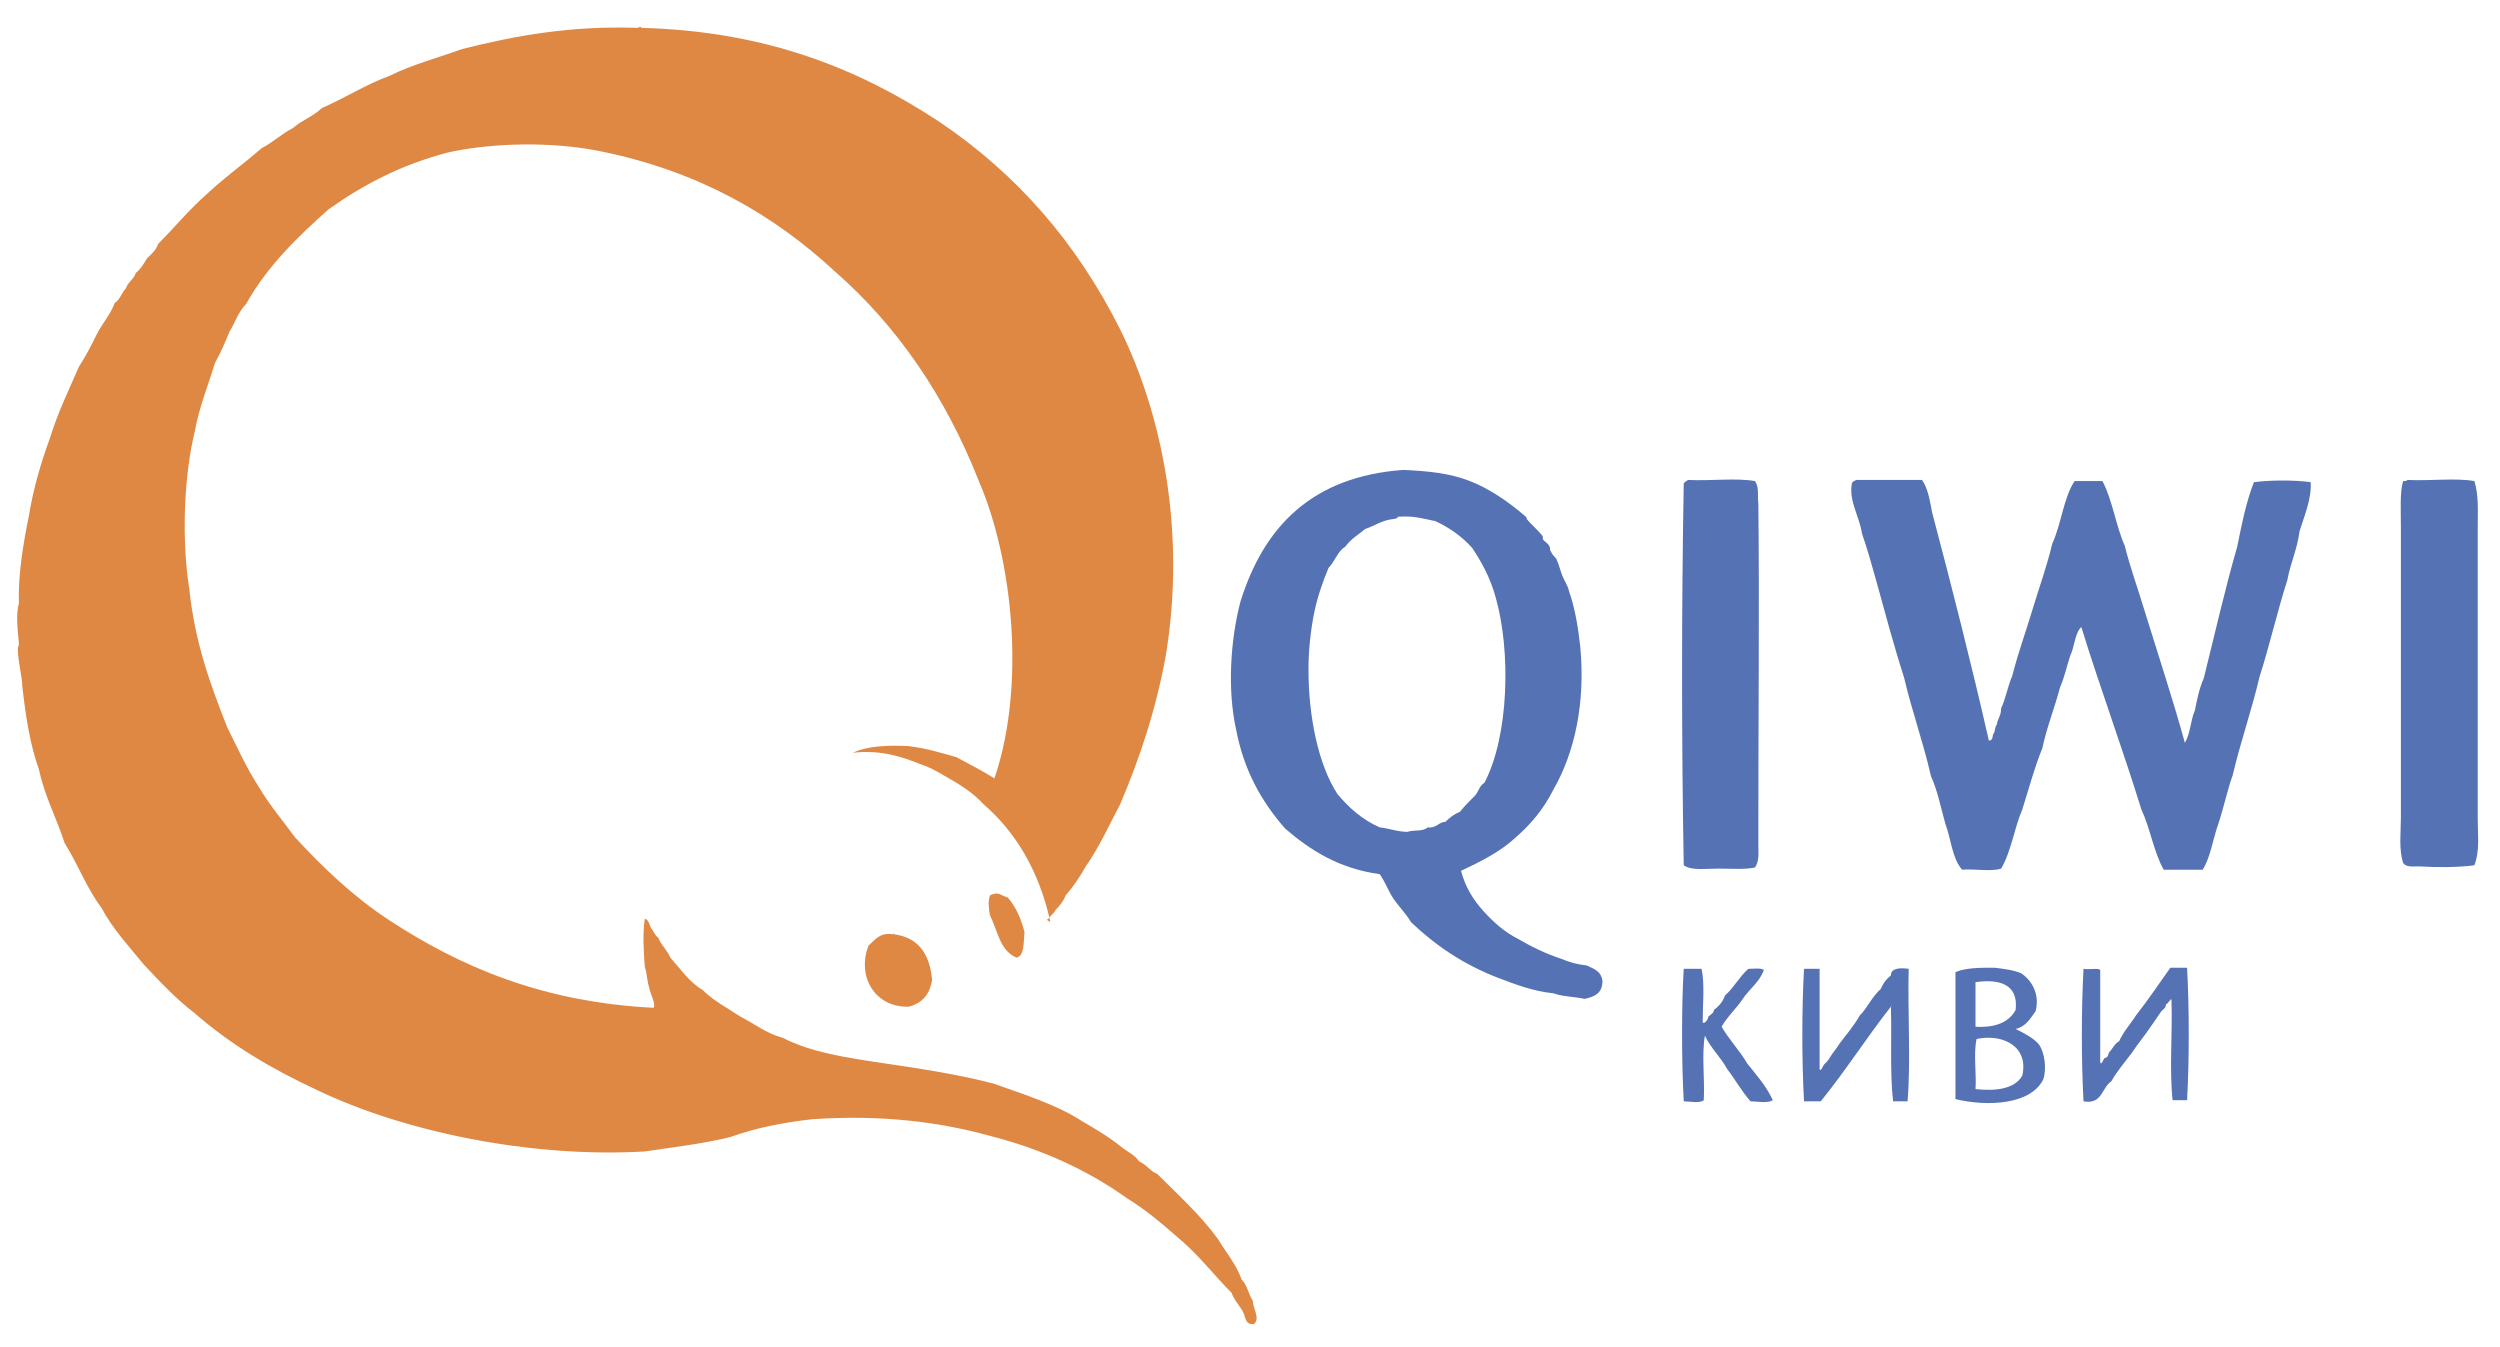
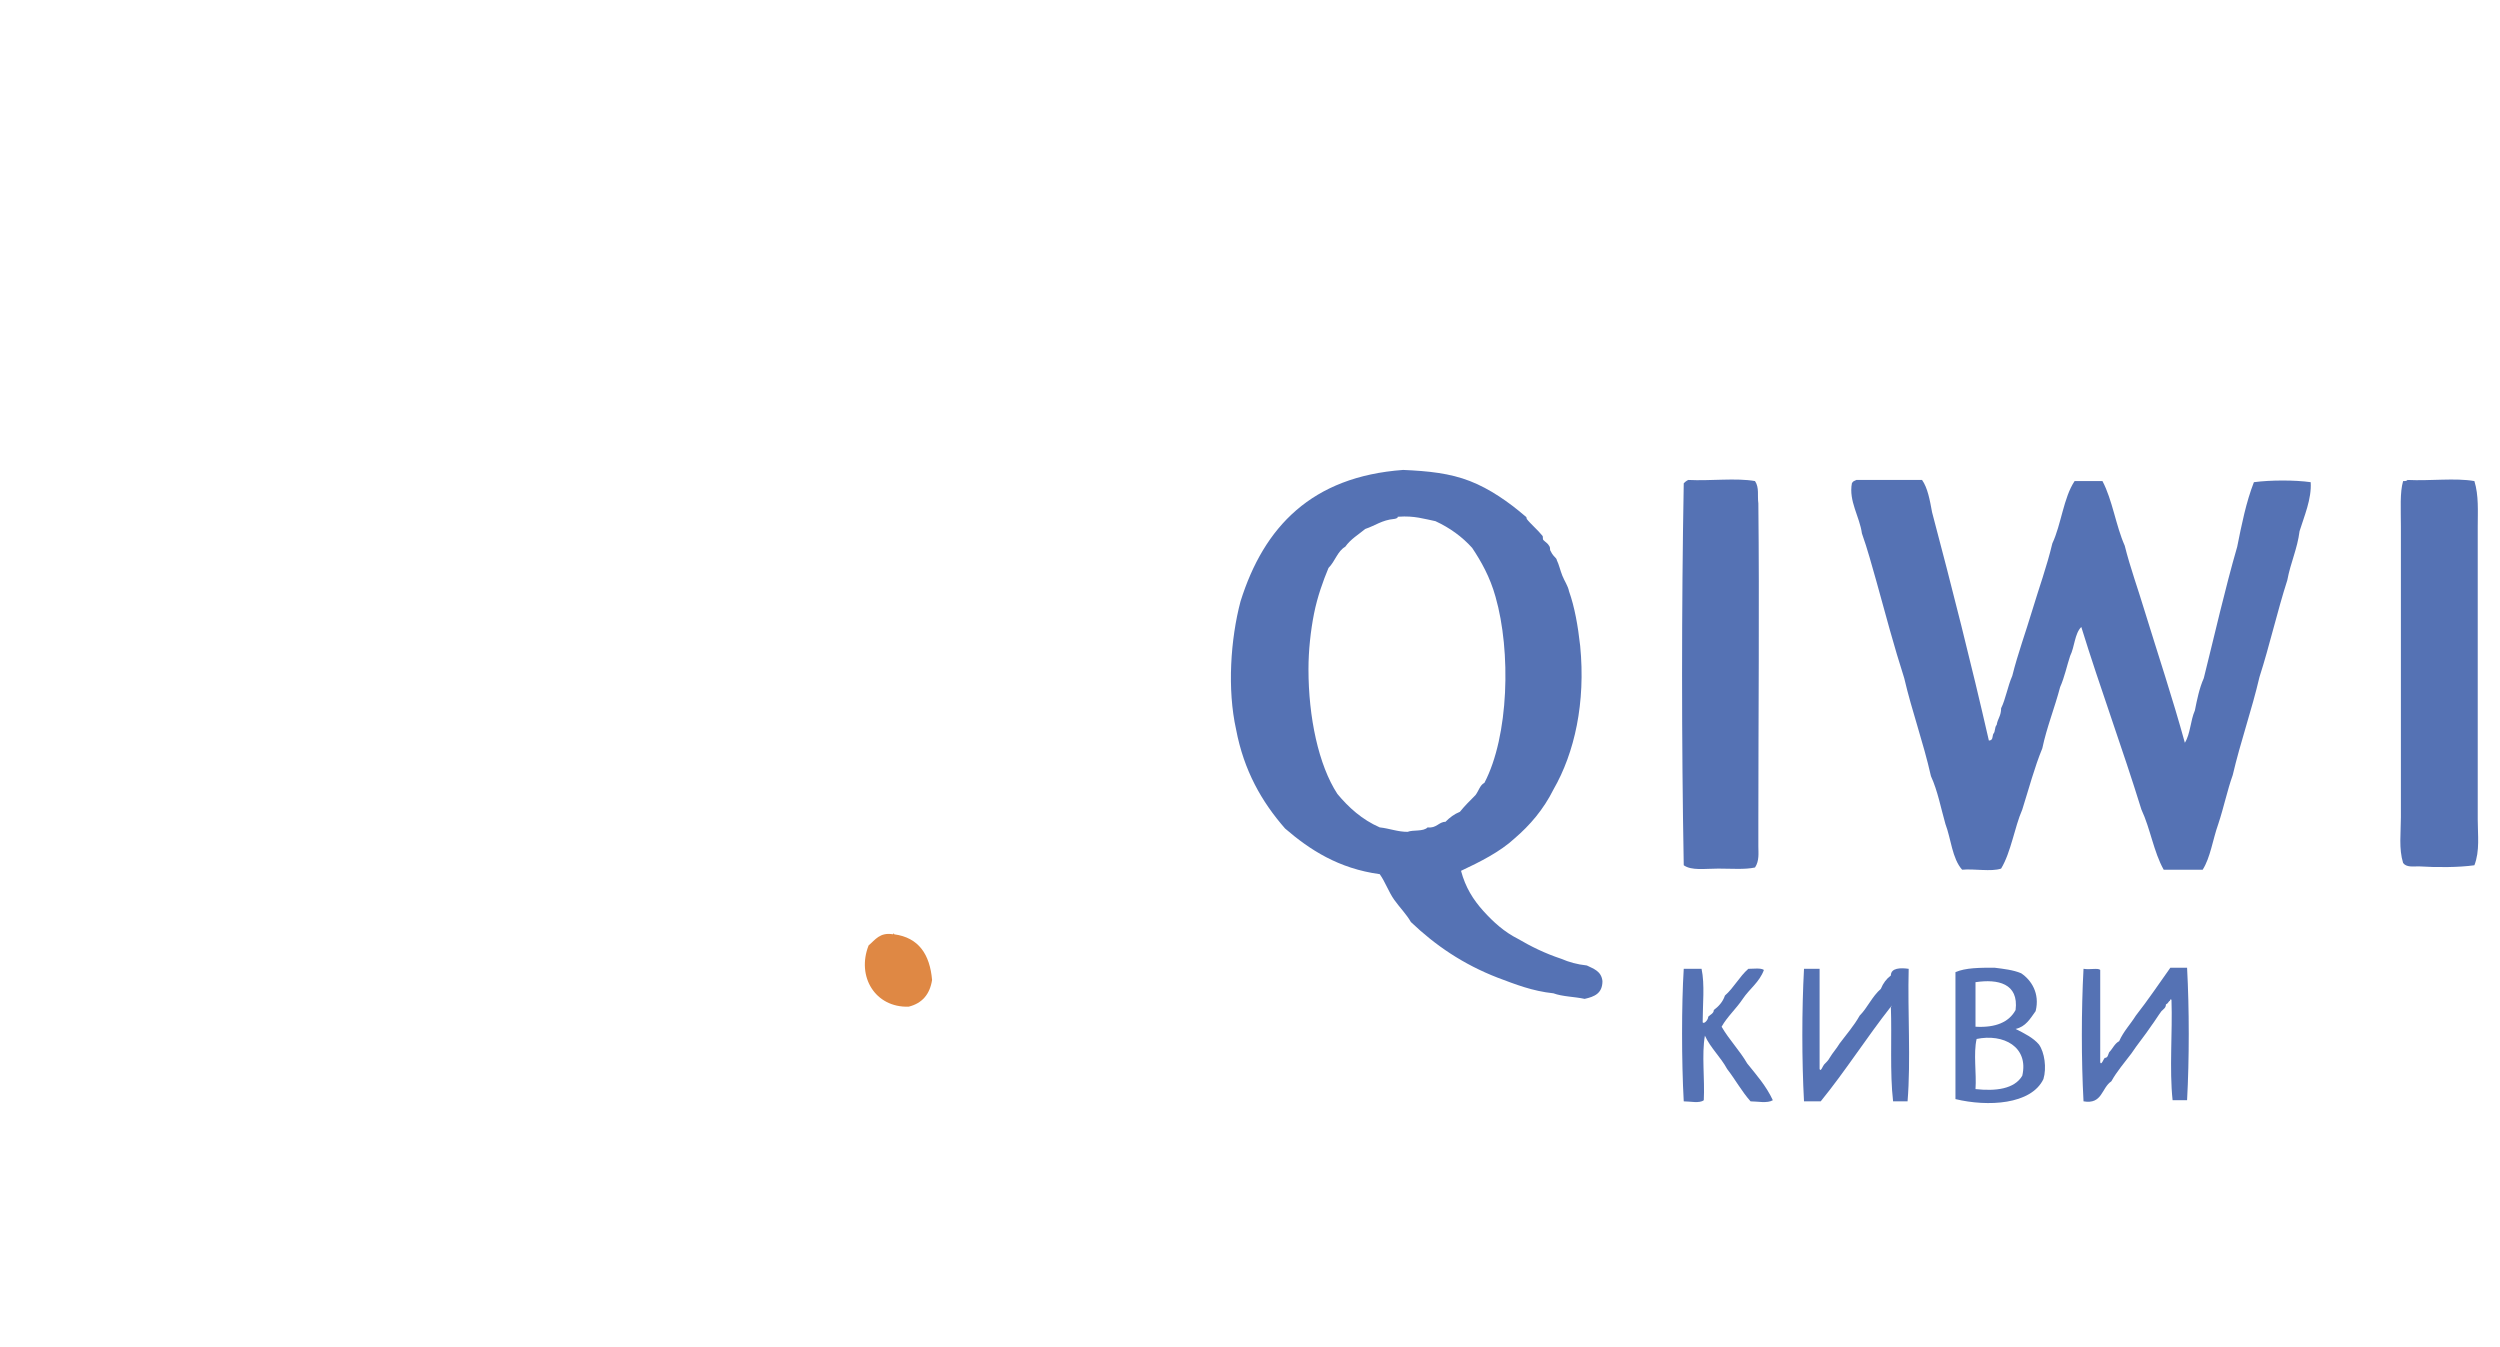
<svg xmlns="http://www.w3.org/2000/svg" version="1.1" id="Layer_1" x="0px" y="0px" viewBox="0 0 224.5 121" style="enable-background:new 0 0 224.5 121;" xml:space="preserve">
  <style type="text/css">
	.st0{fill-rule:evenodd;clip-rule:evenodd;fill:#DF8844;}
	.st1{fill-rule:evenodd;clip-rule:evenodd;fill:#5572B4;}
</style>
  <g>
-     <path class="st0" d="M94.3,82.7c-1-4.5-3.1-8-6-10.5c-1-1.1-2.2-1.8-3.6-2.6c-0.7-0.4-1.2-0.7-2.1-1c-1.5-0.6-3.5-1.3-6-1   c1.2-0.6,3.1-0.7,5-0.6c1.6,0.2,2.9,0.6,4.3,1c1.1,0.6,2.3,1.2,3.4,1.9c2.8-8.2,1.7-19.5-1.4-26.7c-3-7.6-7.3-13.9-12.9-18.8   c-5.5-5.1-12.2-9-21-10.8c-4.3-0.9-9.8-0.8-13.8,0.1c-4.2,1.1-7.6,2.9-10.7,5.1c-2.8,2.5-5.5,5.1-7.4,8.5c-0.7,0.7-1,1.7-1.5,2.5   c-0.4,1-0.8,1.9-1.3,2.8c-0.6,2-1.4,3.9-1.8,6.1c-1,4.1-1.2,9.8-0.5,14.2c0.5,4.8,1.9,8.6,3.4,12.4c0.9,1.8,1.7,3.6,2.8,5.3   c1,1.7,2.2,3.1,3.3,4.6c2.5,2.7,5.2,5.3,8.4,7.4c6.4,4.2,13.8,7.4,23.8,7.9c0.2-0.4-0.3-1.2-0.4-1.8c-0.2-0.6-0.2-1.3-0.4-1.9   c-0.1-1.4-0.2-2.9,0-4.3c0.4,0.1,0.4,0.6,0.6,0.9c0.2,0.2,0.3,0.6,0.6,0.8c0.3,0.7,0.8,1.1,1.1,1.8c0.9,1,1.7,2.2,2.9,2.9   c1,1,2.2,1.6,3.4,2.4c1.2,0.6,2.3,1.5,3.8,1.9c2.5,1.3,5.8,1.8,9.2,2.3c3.4,0.5,6.6,1,9.7,1.8c2.8,1,5.7,1.9,8,3.4   c1.2,0.7,2.4,1.4,3.5,2.3c0.5,0.4,1.2,0.7,1.6,1.3c0.7,0.3,1,0.9,1.6,1.1c1.9,1.9,3.9,3.7,5.5,5.9c0.7,1.2,1.6,2.2,2.1,3.6   c0.5,0.5,0.6,1.3,1,1.9c0,0.7,0.7,1.6,0.1,2.1c-0.9,0.1-0.7-0.8-1.1-1.3c-0.3-0.5-0.7-0.9-0.9-1.5c-1.5-1.5-2.8-3.2-4.4-4.6   c-1.6-1.4-3.2-2.8-5-3.9c-3.5-2.5-7.6-4.4-12.3-5.6c-4.7-1.3-9.9-1.9-15.9-1.5c-2.7,0.3-5.2,0.8-7.4,1.6c-2.4,0.6-5,0.9-7.7,1.3   c-10.3,0.6-21.7-1.8-29.4-5.5c-4.1-1.9-7.8-4.1-11-6.9c-1.7-1.3-3.2-2.9-4.6-4.4c-1.3-1.6-2.8-3.2-3.8-5.1   c-1.3-1.7-2.1-3.9-3.3-5.8c-0.7-2.2-1.8-4.2-2.3-6.6c-0.8-2.2-1.2-4.8-1.5-7.5c0-0.8-0.4-2.2-0.4-3.4c0-0.1,0.1-0.2,0.1-0.4   c-0.1-1.1-0.3-2.7,0-3.6c-0.1-2.5,0.4-5.5,0.9-7.9c0.4-2.5,1.1-4.8,1.9-7c0.7-2.3,1.7-4.3,2.6-6.4c0.6-0.9,1.1-1.9,1.6-2.9   c0.5-1,1.2-1.7,1.6-2.8c0.5-0.3,0.6-0.9,1-1.3c0.2-0.6,0.7-0.8,0.9-1.4c0.4-0.3,0.7-0.8,1-1.3c0.4-0.4,0.8-0.7,1-1.3   c1.5-1.5,2.8-3.1,4.4-4.5c1.6-1.5,3.3-2.7,4.9-4.1c1-0.5,1.8-1.3,2.8-1.8c0.8-0.7,1.9-1.1,2.6-1.8c2.1-0.9,3.9-2.1,6.1-2.9   c2-1,4.3-1.6,6.5-2.4c4.8-1.2,9.7-2.1,15.7-1.9c0.2,0,0.3-0.2,0.4,0c11.4,0.3,19.7,3.8,26.7,8.4c7,4.7,12.4,10.9,16.3,18.7   c3.8,7.7,5.9,18.2,4.1,29.2c-0.9,5-2.4,9.4-4.1,13.4c-1,1.9-1.9,3.9-3.1,5.6c-0.5,0.9-1.1,1.8-1.8,2.6c-0.2,0.5-0.5,0.9-0.9,1.3   c-0.1,0.2-0.3,0.4-0.5,0.6c-0.1,0.1-0.1,0.2-0.3,0.3C94.4,82.8,94.3,82.9,94.3,82.7z" />
-     <path class="st0" d="M91.3,86c-1.5-0.6-1.7-2.4-2.4-3.8c-0.1-0.5-0.2-1.3,0-1.8c0.1,0,0.1-0.1,0.3-0.1c0.4-0.2,0.7,0.1,1.3,0.3   c0.7,0.8,1.2,1.9,1.5,3.1C91.9,84.7,92,85.8,91.3,86z" />
    <path class="st0" d="M80.2,83.9c0-0.1,0.1-0.1,0.1,0c2.2,0.3,3.2,1.8,3.4,4.1c-0.2,1.3-0.9,2.1-2.1,2.4c-3,0.1-4.7-2.7-3.6-5.5   C78.6,84.4,79,83.7,80.2,83.9z" />
    <path class="st1" d="M131.2,78.2c0.4,1.5,1.1,2.6,2,3.6c0.9,1,1.9,1.9,3.1,2.5c1.2,0.7,2.4,1.3,3.9,1.8c0.7,0.3,1.4,0.5,2.3,0.6   c0.6,0.3,1.3,0.5,1.4,1.4c0,1.1-0.7,1.4-1.6,1.6c-0.9-0.2-2-0.2-2.8-0.5c-1.9-0.2-3.4-0.8-5-1.4c-3.1-1.2-5.6-2.9-7.8-5   c-0.4-0.7-1-1.3-1.5-2c-0.5-0.7-0.8-1.6-1.3-2.3c-3.7-0.5-6.3-2.2-8.5-4.1c-2.1-2.4-3.7-5.2-4.4-8.9c-0.8-3.6-0.5-8.1,0.4-11.5   c2.1-6.7,6.4-11.2,14.6-11.8c2.3,0.1,4.2,0.3,6,1c1.8,0.7,3.5,1.9,4.9,3.1c0.1,0.1,0.2,0.1,0.2,0.3c0.3,0.4,1,1,1.4,1.5   c0.1,0.1,0,0.3,0.1,0.4c0.2,0.2,0.4,0.3,0.5,0.5c0.1,0.1,0.1,0.3,0.1,0.4c0.1,0.2,0.2,0.4,0.4,0.6c0.1,0.1,0.2,0.2,0.2,0.3   c0.2,0.4,0.3,0.9,0.5,1.4c0.2,0.5,0.5,0.9,0.6,1.4c0.5,1.4,0.8,3.1,1,4.9c0.5,5.1-0.5,9.6-2.4,12.9c-0.9,1.8-2.1,3.2-3.5,4.4   C134.7,76.5,132.9,77.4,131.2,78.2z M125.2,46.6c-1.1,0.1-1.7,0.6-2.6,0.9c-0.6,0.5-1.3,0.9-1.8,1.6c-0.7,0.4-0.9,1.3-1.5,1.9   c-0.5,1.2-1,2.6-1.3,4.1c-0.3,1.5-0.5,3.3-0.5,5c0,4.3,0.9,8.6,2.6,11.2c1,1.2,2.2,2.3,3.8,3c0.9,0.1,1.6,0.4,2.5,0.4   c0.5-0.2,1.4,0,1.8-0.4c0.8,0.1,1-0.5,1.6-0.5c0.4-0.4,0.8-0.7,1.3-0.9c0.4-0.5,0.9-1,1.4-1.5c0.3-0.4,0.4-0.9,0.8-1.1   c2.2-4.2,2.4-11.8,1-16.7c-0.5-1.8-1.3-3.2-2.1-4.4c-0.9-1-2-1.8-3.3-2.4c-1-0.2-1.9-0.5-3.3-0.4c-0.1,0-0.1,0-0.1,0.1   C125.3,46.6,125.2,46.6,125.2,46.6z" />
    <path class="st1" d="M151.6,43.1c2,0.1,4.3-0.2,6,0.1c0.4,0.6,0.2,1.3,0.3,2c0.1,9.2,0,19.1,0,28.5c0,0.8,0,1.5,0,2.3   c0,0.6,0.1,1.3-0.3,1.9c-0.9,0.2-2.1,0.1-3.3,0.1c-1.2,0-2.4,0.2-3.1-0.3c-0.2-11.1-0.2-23.1,0-34.3   C151.3,43.3,151.4,43.2,151.6,43.1z" />
    <path class="st1" d="M166.7,43.1c2,0,3.9,0,5.9,0c0.5,0.7,0.7,1.8,0.9,2.9c1.8,6.8,3.5,13.5,5.1,20.5c0.4,0,0.3-0.4,0.4-0.6   c0.2-0.2,0.1-0.6,0.3-0.8c0.1-0.6,0.4-0.8,0.4-1.5c0.4-0.8,0.6-2,1-2.9c0.5-2,1.2-3.9,1.8-5.9c0.6-2,1.3-3.9,1.8-6   c0.8-1.7,1-4.1,2-5.6c0.8,0,1.7,0,2.5,0c0.9,1.7,1.2,4,2,5.8c0.5,2,1.2,3.9,1.8,5.9c1.2,3.9,2.5,7.8,3.6,11.8   c0.5-0.8,0.5-2,0.9-2.9c0.2-1,0.4-2,0.8-2.9c1-4,1.9-8,3-11.8c0.4-2,0.8-4,1.5-5.8c1.5-0.2,3.7-0.2,5.1,0c0.1,1.5-0.6,3.1-1,4.4   c-0.2,1.6-0.8,2.8-1.1,4.4c-0.9,2.8-1.6,5.9-2.5,8.7c-0.7,3-1.7,5.8-2.4,8.8c-0.5,1.4-0.8,2.9-1.3,4.4c-0.5,1.4-0.7,3-1.4,4.1   c-1.2,0-2.3,0-3.5,0c-0.9-1.6-1.2-3.7-2-5.4c-1.7-5.5-3.7-10.9-5.4-16.4c-0.6,0.6-0.6,1.8-1,2.6c-0.3,0.9-0.5,1.9-0.9,2.8   c-0.5,1.9-1.2,3.6-1.6,5.5c-0.7,1.7-1.2,3.6-1.8,5.5c-0.7,1.6-1,3.8-1.9,5.3c-0.9,0.3-2.4,0-3.5,0.1c-0.9-1-1-2.8-1.5-4.1   c-0.4-1.4-0.7-3-1.3-4.3c-0.7-3.1-1.7-5.8-2.4-8.8c-0.9-2.8-1.7-5.8-2.5-8.7c-0.4-1.4-0.8-2.9-1.3-4.3c-0.2-1.5-1.2-2.9-0.9-4.5   C166.4,43.2,166.5,43.2,166.7,43.1z" />
    <path class="st1" d="M216.2,43.1c2,0.1,4.3-0.2,6,0.1c0.4,1.3,0.3,2.7,0.3,4.1c0,8.5,0,17.6,0,26.3c0,1.4,0.2,2.8-0.3,4.1   c-1.4,0.2-3.4,0.2-5,0.1c-0.5,0-1.1,0.1-1.4-0.3c-0.4-1.3-0.2-2.7-0.2-4.1c0-8.5,0-17.2,0-26.1c0-1.6-0.1-3.1,0.2-4.1   C216,43.2,216.1,43.2,216.2,43.1z" />
    <path class="st1" d="M181,92.4c0.8,0.4,1.6,0.8,2.1,1.4c0.5,0.7,0.7,2.1,0.4,3.1c-1.1,2.3-5,2.5-7.9,1.8c0-3.8,0-7.6,0-11.4   c0.9-0.4,2.2-0.4,3.5-0.4c0.8,0.1,1.7,0.2,2.4,0.5c0.9,0.6,1.7,1.8,1.3,3.4C182.3,91.5,181.9,92.2,181,92.4z M181,90.7   c0.3-2.4-1.6-2.8-3.6-2.5c0,1.3,0,2.7,0,4C179.2,92.3,180.4,91.8,181,90.7z M181.6,96.6c0.6-2.6-1.7-3.8-4.1-3.3   c-0.3,1.3,0,3.1-0.1,4.5C179.2,98,180.9,97.8,181.6,96.6z" />
    <path class="st1" d="M152.8,87c0.3,1.4,0.1,3.2,0.1,4.8c0.1,0.2,0.5-0.2,0.5-0.5c0.2-0.2,0.5-0.3,0.5-0.6c0.4-0.3,0.8-0.7,1-1.3   c0.8-0.7,1.3-1.7,2.1-2.4c0.5,0,1.1-0.1,1.4,0.1c-0.4,1.1-1.3,1.7-1.9,2.6c-0.6,0.9-1.4,1.6-1.9,2.5c0.7,1.2,1.6,2.1,2.3,3.3   c0.8,1,1.7,2,2.3,3.3c-0.5,0.3-1.4,0.1-2,0.1c-0.8-0.9-1.4-2-2.1-2.9c-0.6-1.1-1.5-1.9-2-3c-0.3,1.7,0,3.9-0.1,5.8   c-0.4,0.3-1.2,0.1-1.8,0.1c-0.2-3.6-0.2-8.7,0-11.9C151.7,87,152.2,87,152.8,87z" />
    <path class="st1" d="M169.8,90.4C170,90.3,169.8,90.3,169.8,90.4c-2.2,2.8-4.1,5.8-6.3,8.5c-0.5,0-1,0-1.5,0   c-0.2-3.7-0.2-8.2,0-11.9c0.5,0,0.9,0,1.4,0c0,3,0,6,0,9c0.1,0.3,0.3-0.3,0.4-0.4c0.2-0.2,0.4-0.4,0.5-0.6c0.3-0.5,0.6-0.8,0.9-1.3   c0.6-0.8,1.3-1.6,1.8-2.5c0.7-0.7,1.1-1.7,1.9-2.4c0.2-0.5,0.5-0.9,0.9-1.2c0-0.7,0.9-0.7,1.6-0.6c-0.1,3.9,0.2,8.2-0.1,11.9   c-0.4,0-0.8,0-1.3,0C169.7,96.3,169.9,93.2,169.8,90.4z" />
    <path class="st1" d="M188.6,87.1c0,2.8,0,5.5,0,8.3c0.1,0.3,0.3-0.3,0.4-0.4c0.3,0,0.3-0.3,0.4-0.5c0.3-0.3,0.5-0.8,0.9-1   c0.4-0.9,1-1.5,1.5-2.3c1.1-1.4,2.1-2.9,3.1-4.3c0.5,0,1,0,1.5,0c0.2,3.7,0.2,8.2,0,11.9c-0.4,0-0.8,0-1.3,0c-0.3-2.8,0-6.1-0.1-9   c-0.1-0.2-0.1,0.1-0.2,0.1c-0.1,0.1-0.1,0.2-0.3,0.3c0,0.3-0.2,0.4-0.4,0.6c-0.3,0.4-0.6,0.9-0.9,1.3c-0.6,0.9-1.2,1.6-1.8,2.5   c-0.6,0.8-1.3,1.6-1.8,2.5c-0.9,0.6-0.8,2.1-2.5,1.8c-0.2-3.7-0.2-8.2,0-11.9C187.7,87.1,188.4,86.9,188.6,87.1z" />
  </g>
</svg>